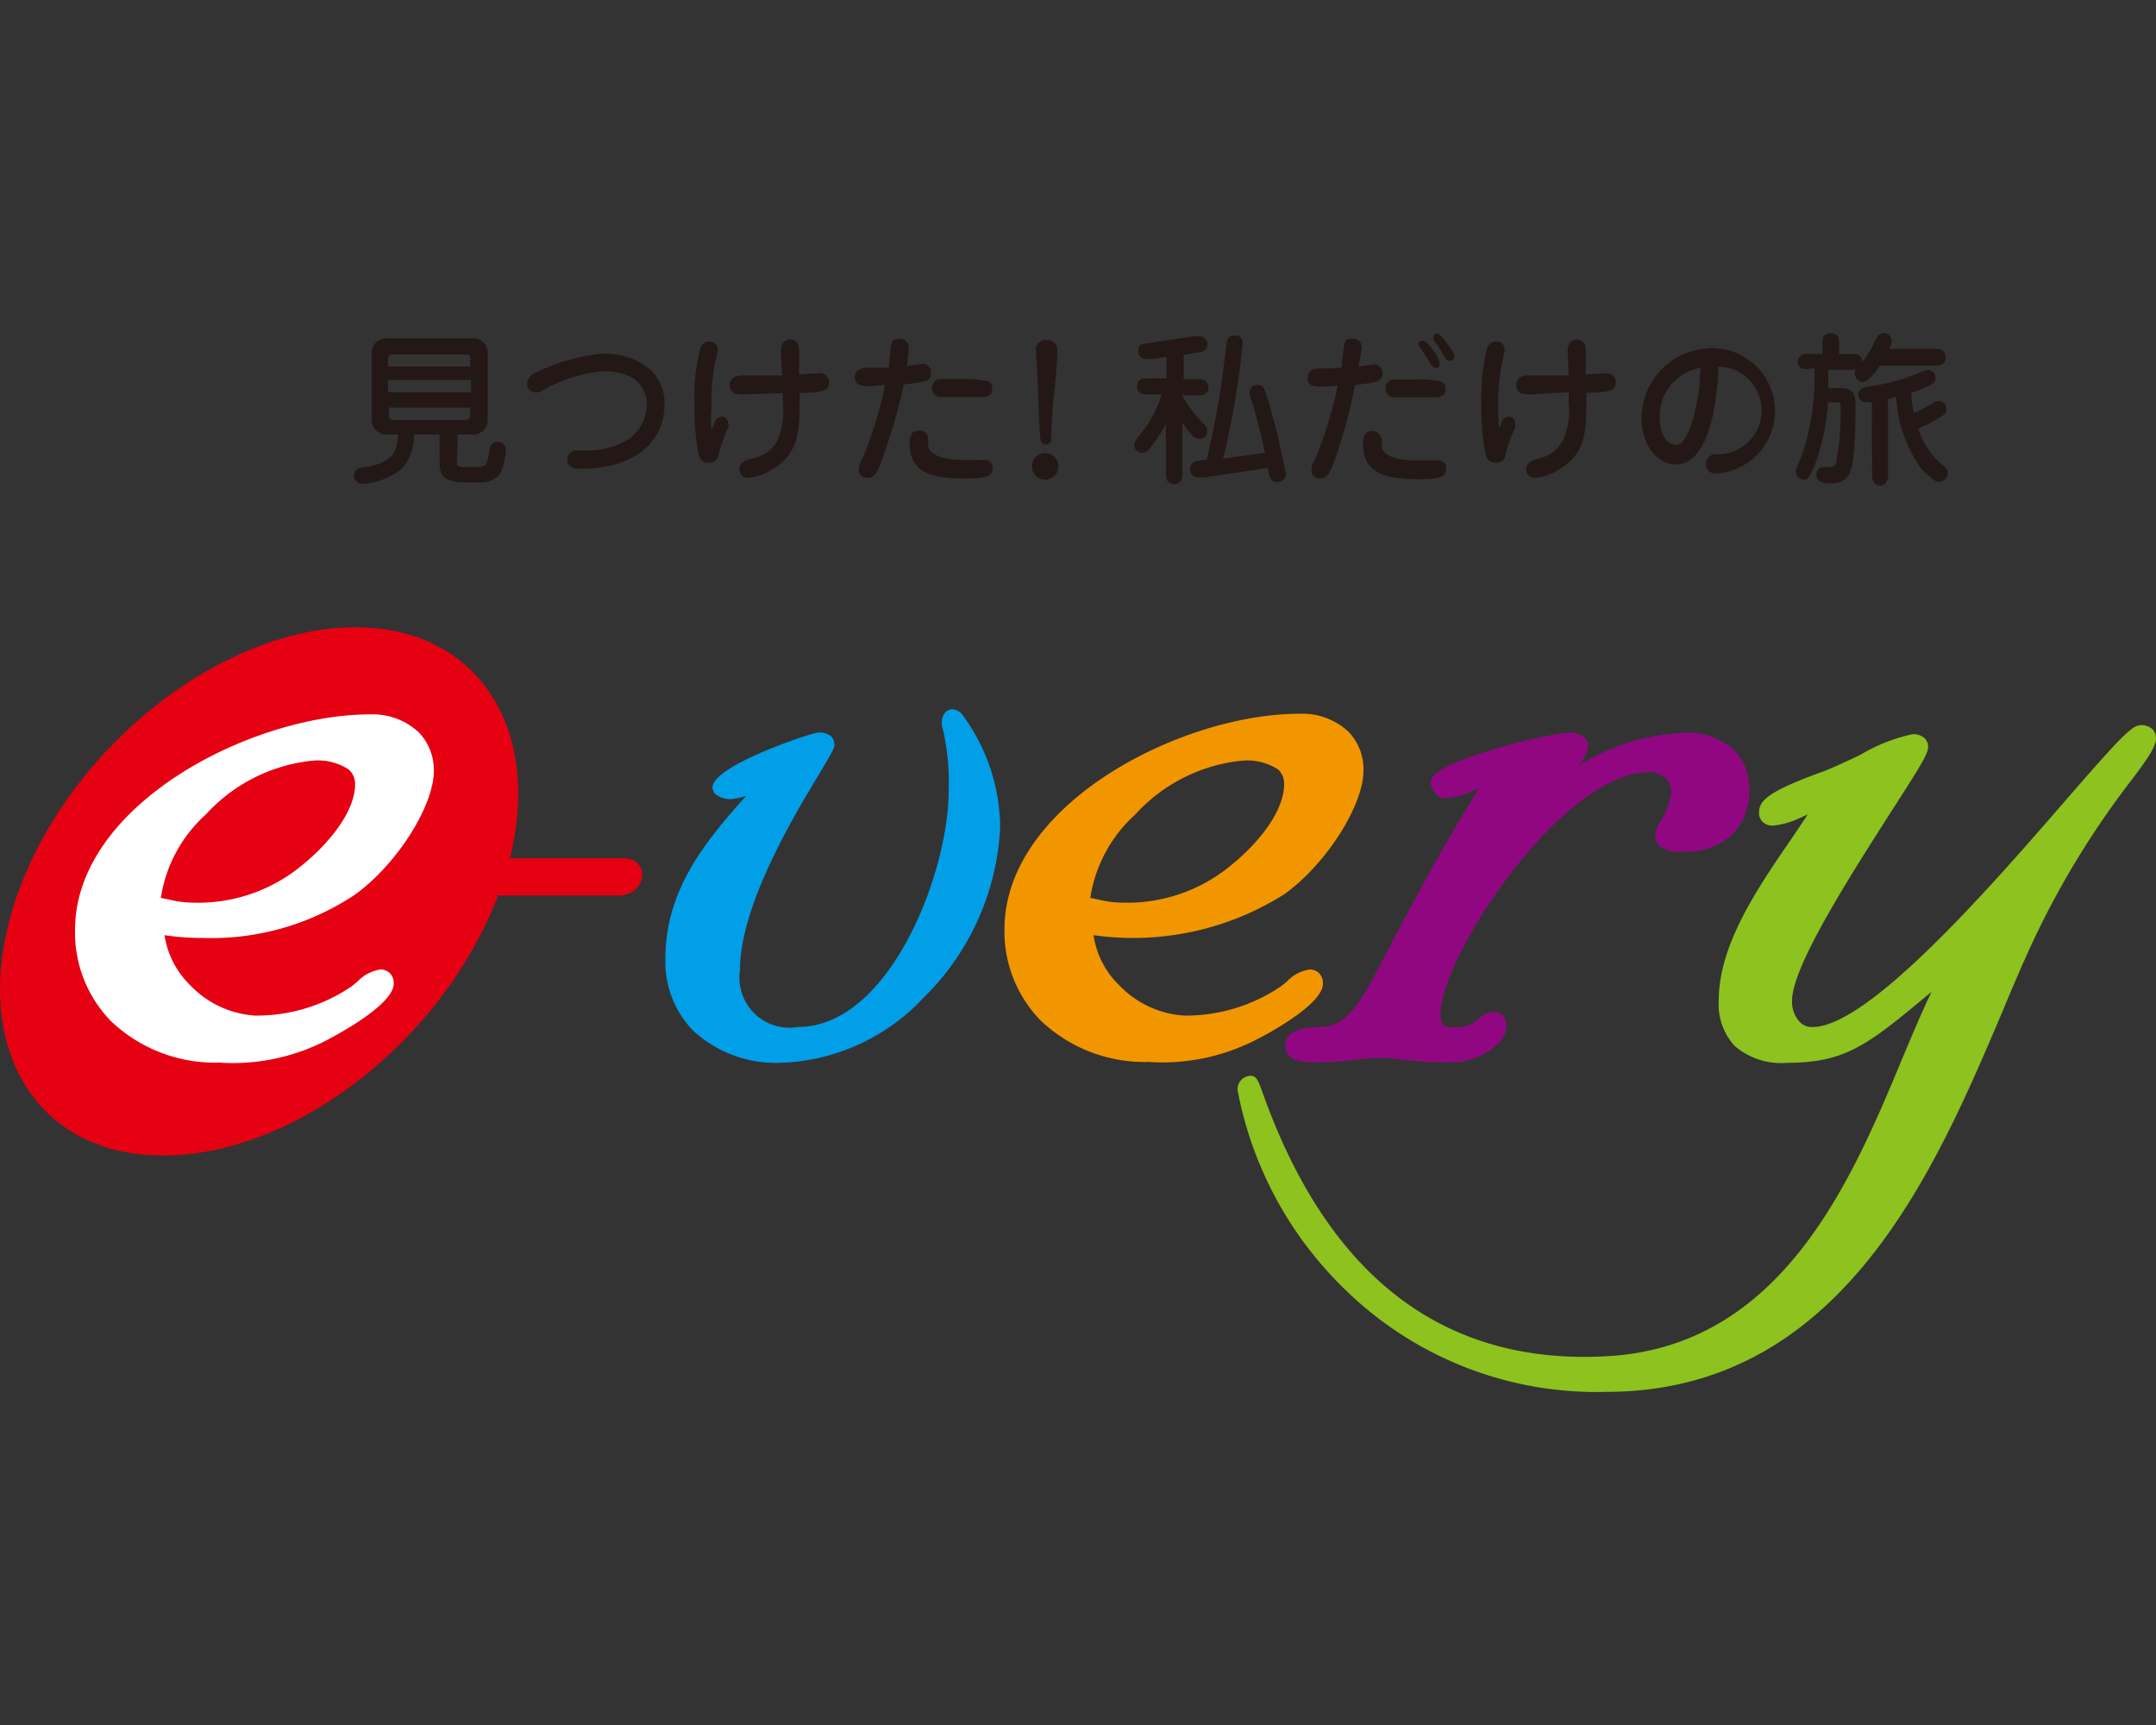
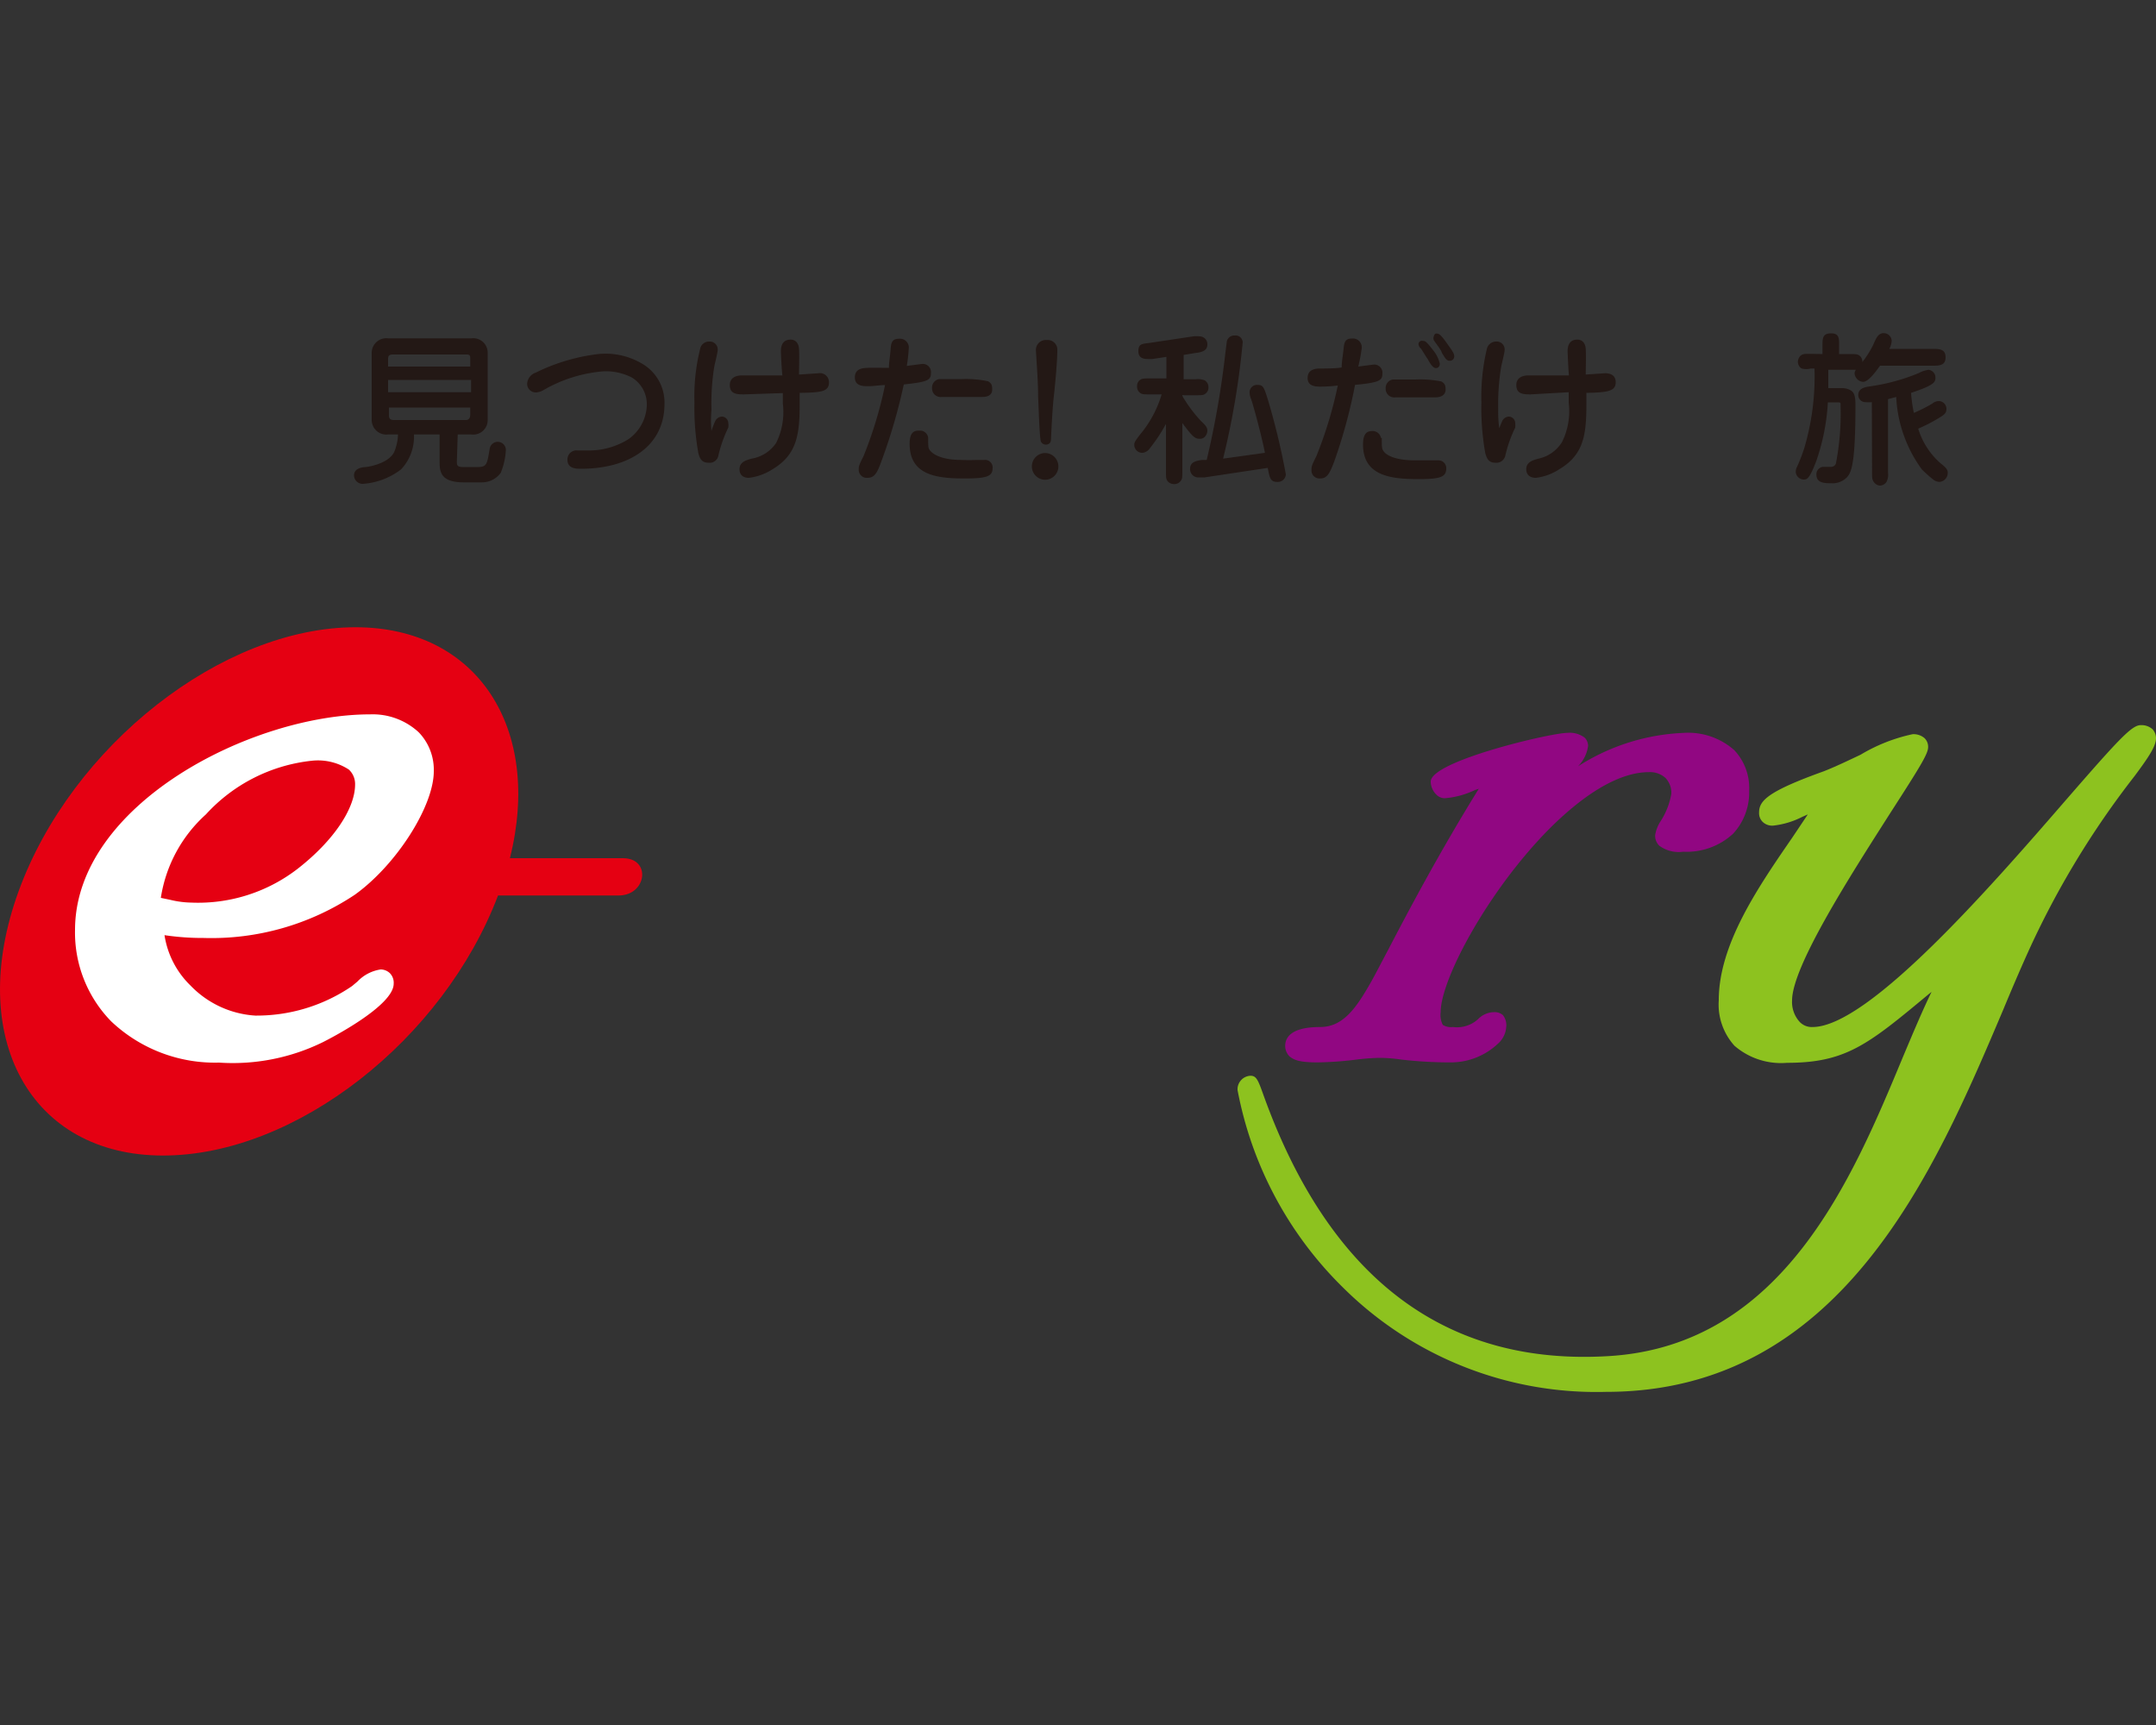
<svg xmlns="http://www.w3.org/2000/svg" viewBox="0 0 100 80">
  <rect x="0" y="0" width="100" height="80" fill="#333333" stroke="none" />
  <defs>
    <style>.cls-1{fill:none;}.cls-2{fill:#009fe8;}.cls-3{fill:#f29600;}.cls-4{fill:#910782;}.cls-5{fill:#8dc21f;}.cls-6{fill:#e50012;}.cls-7{fill:#fff;}.cls-8{fill:#231815;}</style>
  </defs>
  <g>
    <g>
      <rect class="cls-1" width="100" height="80" />
-       <path class="cls-2" d="M44.18,32.89c-.29,0-.5.27-.5.66a.93.93,0,0,0,.06.3A11,11,0,0,1,44,36.7c0,3.76-2.73,10.93-7,10.93A2.32,2.32,0,0,1,34.32,45c0-3,2.48-7.13,3.68-9.11.59-1,.7-1.17.7-1.35a.53.53,0,0,0-.15-.39.83.83,0,0,0-.62-.17c-.29,0-4.88,1.53-4.88,2.53a.43.43,0,0,0,.14.32,1.1,1.1,0,0,0,.74.23,2.93,2.93,0,0,0,.68-.15c-1.91,2.12-3.75,4.37-3.75,7.56a4.6,4.6,0,0,0,1.29,3.33,5.68,5.68,0,0,0,4.07,1.49,9.5,9.5,0,0,0,6.6-3,11.86,11.86,0,0,0,3.57-7.94,8.92,8.92,0,0,0-1.72-5.16A.69.69,0,0,0,44.18,32.89Z" />
-       <path class="cls-3" d="M61.36,45.62a.66.66,0,0,0-.18-.49.63.63,0,0,0-.42-.17,1.81,1.81,0,0,0-1.07.56l-.26.21a7.84,7.84,0,0,1-4.5,1.37,4.56,4.56,0,0,1-3-1.39,4.06,4.06,0,0,1-1.21-2.34,13.11,13.11,0,0,0,8.85-1.9c1.93-1.38,3.67-4.11,3.67-5.73a2.5,2.5,0,0,0-.7-1.81,3.14,3.14,0,0,0-2.25-.83c-5.52,0-13.7,4.2-13.7,10a5.9,5.9,0,0,0,1.69,4.24,7,7,0,0,0,5,1.91,9.49,9.49,0,0,0,4.8-.94C58.41,48.16,61.36,46.65,61.36,45.62Zm-1.8-9.24c0,1.12-1,2.61-2.65,3.9A7.52,7.52,0,0,1,52,41.86a4.45,4.45,0,0,1-1-.13l-.43-.09a6.54,6.54,0,0,1,2.09-3.87,7.73,7.73,0,0,1,4.92-2.49,2.64,2.64,0,0,1,1.71.41A.91.91,0,0,1,59.56,36.38Z" />
      <path class="cls-4" d="M61.23,47.63c-1.34,0-1.62.48-1.62.88a.68.68,0,0,0,.18.46c.23.22.58.3,1.33.3a16.18,16.18,0,0,0,1.72-.12A9.81,9.81,0,0,1,64,49.06a7.16,7.16,0,0,1,1,.08,19.61,19.61,0,0,0,2.28.13,3.18,3.18,0,0,0,2.19-.86,1.13,1.13,0,0,0,.39-.76.76.76,0,0,0-.15-.57.57.57,0,0,0-.4-.14,1.06,1.06,0,0,0-.76.33,1.45,1.45,0,0,1-1.16.36.72.72,0,0,1-.47-.1,1,1,0,0,1-.1-.58c0-1.56,2.26-5.73,5.08-8.55,1.7-1.69,3.28-2.59,4.57-2.59a1.07,1.07,0,0,1,.78.27,1,1,0,0,1,.27.73A3.39,3.39,0,0,1,77,38.12a1.68,1.68,0,0,0-.23.61.64.64,0,0,0,.19.49,1.52,1.52,0,0,0,1.11.28,3.18,3.18,0,0,0,2.31-.83,2.81,2.81,0,0,0,.75-2,2.56,2.56,0,0,0-.69-1.88,3.23,3.23,0,0,0-2.37-.8,9.82,9.82,0,0,0-4.88,1.55,1.67,1.67,0,0,0,.47-.95.55.55,0,0,0-.16-.38,1.15,1.15,0,0,0-.82-.22c-.74,0-6.32,1.3-6.32,2.26a.86.86,0,0,0,.24.58.56.56,0,0,0,.41.19,4,4,0,0,0,1.4-.38l.18-.06c-1.82,2.93-3.31,5.75-4.22,7.5-.32.6-.56,1.07-.75,1.41C62.92,46.73,62.31,47.63,61.23,47.63Z" />
      <path class="cls-5" d="M99.84,33.82a.77.77,0,0,0-.55-.19c-.41,0-1,.63-3.51,3.52-3.4,3.92-9.11,10.48-11.71,10.48a.77.77,0,0,1-.59-.23,1.37,1.37,0,0,1-.36-1c0-1.59,2.74-5.85,4.54-8.67,1.41-2.19,1.77-2.77,1.77-3.08a.55.55,0,0,0-.17-.42.78.78,0,0,0-.55-.18A7.9,7.9,0,0,0,86.3,35c-.59.28-1.2.57-1.71.77-2.59.93-3,1.36-3,1.91a.57.57,0,0,0,.16.43.64.64,0,0,0,.49.18,3.91,3.91,0,0,0,1.36-.41l.25-.11-.73,1.09c-1.6,2.32-3.4,4.95-3.4,7.53a2.85,2.85,0,0,0,.73,2.11,3.3,3.3,0,0,0,2.44.79c2.73,0,3.77-.86,6.55-3.17l.15-.12c-.43.88-.86,1.91-1.32,3-2.35,5.65-5.56,13.39-13.63,13.89-7.57.47-12.94-3.58-16-12-.28-.78-.35-1-.64-1a.63.63,0,0,0-.6.66,17.32,17.32,0,0,0,4.88,9.15A16.67,16.67,0,0,0,74.5,64.55c10.89,0,15.23-10.22,18.4-17.69.39-.94.77-1.83,1.14-2.65A40.34,40.34,0,0,1,99,36c.7-.94,1-1.41,1-1.77A.62.62,0,0,0,99.84,33.82Z" />
      <path class="cls-6" d="M28.89,39.8H23.65c1.51-6-1.49-10.71-7.16-10.71-6.17,0-13.17,5.48-15.63,12.25s.54,12.25,6.7,12.25,13-5.38,15.54-12.06h5.59C30,41.53,30.22,39.8,28.89,39.8Z" />
      <path class="cls-7" d="M18.26,45.62a.63.63,0,0,0-.18-.49.63.63,0,0,0-.42-.17,1.86,1.86,0,0,0-1.08.56l-.25.21a7.83,7.83,0,0,1-4.49,1.37,4.56,4.56,0,0,1-3-1.39,4.12,4.12,0,0,1-1.21-2.34,12,12,0,0,0,1.82.13,12,12,0,0,0,7-2c1.93-1.38,3.67-4.11,3.67-5.73a2.5,2.5,0,0,0-.7-1.81,3.14,3.14,0,0,0-2.25-.83c-5.52,0-13.69,4.2-13.69,10a5.89,5.89,0,0,0,1.68,4.24,7,7,0,0,0,5,1.91,9.49,9.49,0,0,0,4.8-.94C15.32,48.16,18.26,46.65,18.26,45.62Zm-1.79-9.24c0,1.12-1,2.61-2.65,3.9a7.55,7.55,0,0,1-4.93,1.58,4.44,4.44,0,0,1-1-.13l-.43-.09a6.54,6.54,0,0,1,2.09-3.87,7.76,7.76,0,0,1,4.92-2.49,2.62,2.62,0,0,1,1.71.41A.91.91,0,0,1,16.47,36.38Z" />
      <path class="cls-8" d="M21.85,17.62v.57H18v-.57Zm-.62,2.53h.64a.67.67,0,0,0,.75-.68V16.36a.67.67,0,0,0-.75-.67H18a.68.68,0,0,0-.76.67v3.11a.68.68,0,0,0,.76.68h.46a2.28,2.28,0,0,1-.18.82c-.27.53-1.18.68-1.33.69s-.53.05-.53.39a.4.4,0,0,0,.4.39,3.27,3.27,0,0,0,1.78-.67,2.2,2.2,0,0,0,.6-1.62h1.19v1.3c0,.49.11.92,1.12.92h.85a1.07,1.07,0,0,0,.87-.45,3.28,3.28,0,0,0,.23-1,.38.38,0,0,0-.38-.43.38.38,0,0,0-.37.34c-.12.71-.13.83-.57.83h-.66c-.29,0-.29-.1-.29-.26ZM18,17v-.31c0-.14,0-.25.22-.25h3.42c.06,0,.17,0,.17.14V17Zm3.81,1.9v.33c0,.25-.17.25-.2.25H18.26c-.19,0-.22-.12-.22-.2v-.38Z" />
      <path class="cls-8" d="M29.77,16.86a2.08,2.08,0,0,1,1.05,1.88c0,1.89-1.57,3-3.88,3-.19,0-.62,0-.62-.41a.42.42,0,0,1,.47-.44h.47a3.43,3.43,0,0,0,1.9-.53A2,2,0,0,0,30,18.8a1.45,1.45,0,0,0-.69-1.29A2.65,2.65,0,0,0,28,17.22a6.6,6.6,0,0,0-2.79.87.74.74,0,0,1-.37.11.4.4,0,0,1-.39-.42.59.59,0,0,1,.4-.5,9,9,0,0,1,2.81-.85A3.31,3.31,0,0,1,29.77,16.86Z" />
      <path class="cls-8" d="M36.22,16.28c0-.21.06-.53.45-.53.21,0,.37.14.39.43s0,1,0,1.19l.9-.06a.42.42,0,0,1,.49.42c0,.45-.39.47-1.36.49,0,.24,0,.35,0,.55,0,1.45-.16,2.34-1.27,3a2.59,2.59,0,0,1-1.08.39c-.41,0-.44-.29-.44-.4,0-.34.32-.42.56-.49A1.7,1.7,0,0,0,36,20.54a3.21,3.21,0,0,0,.31-1.82c0-.15,0-.21,0-.49l-1.79.06c-.31,0-.67,0-.67-.43s.44-.45.57-.45h1l.87,0C36.26,17.23,36.22,16.44,36.22,16.28ZM33,20c0-.06.14-.4.17-.46a.36.36,0,0,1,.33-.22.31.31,0,0,1,.28.31.59.59,0,0,1,0,.2,6,6,0,0,0-.46,1.3.41.41,0,0,1-.45.33c-.29,0-.4-.14-.48-.45a11.87,11.87,0,0,1-.18-2.35,9,9,0,0,1,.26-2.46.42.42,0,0,1,.42-.36.37.37,0,0,1,.4.38c0,.13-.14.66-.16.78A10.65,10.65,0,0,0,33,19,5.59,5.59,0,0,0,33,20Z" />
      <path class="cls-8" d="M40.9,21.34c-.21.59-.33.82-.67.82a.37.37,0,0,1-.4-.39c0-.14,0-.18.22-.61a19,19,0,0,0,1-3.3c-.27,0-.52.05-.77.05s-.63,0-.63-.41.37-.43.58-.44.78,0,1,0c0-.26.06-.58.08-.88s.08-.47.39-.47a.41.41,0,0,1,.45.46,7.84,7.84,0,0,1-.09.8l.69-.09a.38.38,0,0,1,.43.41c0,.35-.16.42-1.26.54A26,26,0,0,1,40.9,21.34Zm4.61-2.93-1.08,0-.75,0a.4.4,0,0,1-.45-.42.4.4,0,0,1,.33-.41c.13,0,.88,0,1.07,0a5,5,0,0,1,1.19.1c.2.1.2.24.2.41C46,18.41,45.66,18.41,45.51,18.41Zm-2.46,1.88c0,.46,0,.51.12.64s.49.4,1.42.4a7,7,0,0,0,.71,0l.36,0a.35.35,0,0,1,.38.38c0,.39-.3.48-1.29.48-1.31,0-2.56-.15-2.56-1.61,0-.62.29-.61.47-.61A.38.38,0,0,1,43.05,20.29Z" />
      <path class="cls-8" d="M49.09,21.63a.62.62,0,0,1-.61.62.62.62,0,0,1,0-1.24A.62.62,0,0,1,49.09,21.63Zm-.54-5.86a.45.45,0,0,1,.49.5c0,.48-.1,1.57-.16,2.1s-.1,1.29-.13,1.94c0,.1,0,.31-.25.31a.26.26,0,0,1-.22-.14c-.07-.19-.11-1.77-.13-2.06,0-.72-.06-1.43-.1-2.14A.46.46,0,0,1,48.55,15.77Z" />
      <path class="cls-8" d="M54.84,18.32c0,.08.1.2.17.32a6.52,6.52,0,0,0,.69.88c.21.2.3.3.3.45s-.11.38-.34.38-.32-.06-.82-.73v2.22c0,.25,0,.36-.06.44a.36.36,0,0,1-.32.17.39.39,0,0,1-.27-.1c-.11-.11-.11-.19-.11-.51V19.66a7.48,7.48,0,0,1-.74,1.12A.48.48,0,0,1,53,21a.37.37,0,0,1-.39-.35c0-.11,0-.15.27-.5a5.18,5.18,0,0,0,1-1.86h-.54c-.25,0-.35,0-.43-.05a.35.35,0,0,1-.17-.32.36.36,0,0,1,.1-.27c.12-.1.19-.1.5-.1h.76v-1l-.65.1h-.17c-.17,0-.48,0-.48-.36s.18-.34.54-.39l2-.3a1.32,1.32,0,0,1,.3,0,.36.36,0,0,1,.36.38c0,.31-.31.36-.55.39l-.55.09v1.13h.54a.89.89,0,0,1,.44.05.37.37,0,0,1,.17.32.33.33,0,0,1-.11.27c-.1.1-.18.1-.5.1h-.54ZM58.67,21c-.16-.82-.53-2.17-.64-2.49a.79.79,0,0,1-.07-.3.34.34,0,0,1,.36-.36c.27,0,.3.1.48.66A32.71,32.71,0,0,1,59.64,22a.37.37,0,0,1-.4.35c-.32,0-.35-.19-.44-.65l-2.93.44-.25,0a.38.38,0,0,1-.42-.4c0-.33.3-.37.56-.41l.21,0a41.81,41.81,0,0,0,.87-5s.06-.48.06-.48a.35.35,0,0,1,.37-.29.33.33,0,0,1,.37.31,37.09,37.09,0,0,1-.91,5.4Z" />
      <path class="cls-8" d="M61.9,21.36c-.22.59-.34.83-.67.83a.37.37,0,0,1-.4-.4c0-.14,0-.19.22-.62a19.12,19.12,0,0,0,1-3.29,7.09,7.09,0,0,1-.77.05c-.24,0-.63,0-.63-.4s.36-.44.58-.44.77,0,1-.05c0-.26.06-.58.09-.88s.08-.46.39-.46a.41.41,0,0,1,.45.45A8,8,0,0,1,63,17l.69-.09a.38.38,0,0,1,.43.41c0,.34-.16.42-1.27.53A24.27,24.27,0,0,1,61.9,21.36ZM66,15.81c.09,0,.14,0,.47.43a1.52,1.52,0,0,1,.31.62c0,.14-.08.21-.18.21s-.22-.11-.38-.42c-.05-.06-.24-.38-.31-.48A.34.34,0,0,1,65.8,16a.19.19,0,0,1,0-.08A.16.16,0,0,1,66,15.81Zm.54,2.62-1.08,0-.75,0a.4.4,0,0,1-.44-.42.4.4,0,0,1,.33-.41c.13,0,.88,0,1.06,0a5,5,0,0,1,1.19.09c.2.1.2.25.2.42C67,18.43,66.66,18.43,66.5,18.43Zm-2.45,1.88c0,.46,0,.51.11.65s.5.39,1.43.39c.18,0,.42,0,.72,0l.35,0a.36.36,0,0,1,.38.38c0,.4-.3.49-1.29.49-1.31,0-2.57-.16-2.57-1.61,0-.63.3-.62.47-.62A.39.39,0,0,1,64.05,20.31Zm2.54-4.84c.1,0,.17,0,.53.52.21.29.29.42.29.52a.2.2,0,0,1-.21.22c-.13,0-.18-.06-.37-.38,0-.09-.31-.48-.36-.56a.23.23,0,0,1,0-.21A.16.16,0,0,1,66.59,15.47Z" />
      <path class="cls-8" d="M72.71,16.28c0-.21.06-.53.45-.53.21,0,.37.14.39.43s0,1,0,1.19l.89-.06c.1,0,.5,0,.5.42s-.39.47-1.36.49c0,.24,0,.35,0,.55,0,1.45-.15,2.34-1.27,3a2.51,2.51,0,0,1-1.07.39c-.41,0-.45-.29-.45-.4,0-.34.32-.42.57-.49a1.7,1.7,0,0,0,1.09-.77,3.21,3.21,0,0,0,.31-1.82c0-.15,0-.21,0-.49L71,18.29c-.31,0-.67,0-.67-.43s.44-.45.57-.45h1l.87,0C72.75,17.23,72.71,16.44,72.71,16.28ZM69.5,20c0-.06.14-.4.17-.46a.36.36,0,0,1,.32-.22.31.31,0,0,1,.29.31,1,1,0,0,1,0,.2,6,6,0,0,0-.46,1.3.42.42,0,0,1-.45.33c-.29,0-.4-.14-.48-.45a11.87,11.87,0,0,1-.18-2.35,9.56,9.56,0,0,1,.25-2.46.44.44,0,0,1,.43-.36.37.37,0,0,1,.4.38c0,.13-.14.66-.16.78a10.65,10.65,0,0,0-.14,2,5.59,5.59,0,0,0,.07,1Z" />
-       <path class="cls-8" d="M78.87,17.06a9.4,9.4,0,0,1-.42,2.63,2.79,2.79,0,0,1-.38.76.43.43,0,0,1-.35.18c-.43,0-.74-.54-.74-1.25A2.27,2.27,0,0,1,78.87,17.06ZM79.7,17a2,2,0,0,1-.06,4.07.43.43,0,0,0-.5.44.42.42,0,0,0,.48.45,2.91,2.91,0,0,0-.07-5.81,3.27,3.27,0,0,0-3.41,3.24c0,1.17.66,2.15,1.61,2.15C79,21.52,79.62,19.54,79.7,17Z" />
      <path class="cls-8" d="M86.82,18.65a1.33,1.33,0,0,1-.28,0,.33.33,0,0,1-.35-.33c0-.32.33-.37.53-.4A9.32,9.32,0,0,0,89,17.3a1.37,1.37,0,0,1,.45-.15.36.36,0,0,1,.32.37c0,.21-.08.35-1.13.7a6.32,6.32,0,0,0,.13.93,7.42,7.42,0,0,0,.85-.43.5.5,0,0,1,.3-.12.36.36,0,0,1,.36.36c0,.21-.1.28-.46.49a7.51,7.51,0,0,1-.85.43A3.5,3.5,0,0,0,90,21.48c.31.24.34.33.34.45a.42.42,0,0,1-.38.42.5.5,0,0,1-.28-.1,6.07,6.07,0,0,1-.54-.48,6.2,6.2,0,0,1-1.19-3.36l-.38.1v3.4a.76.76,0,0,1-.07.44.38.38,0,0,1-.3.17.36.36,0,0,1-.24-.11c-.13-.13-.13-.25-.13-.5Zm-2.29-2.23v-.35c0-.38,0-.61.4-.61s.37.26.37.61v.35h.48c.3,0,.39,0,.5.1a.36.36,0,0,1,.1.27,4.52,4.52,0,0,0,.51-.81c.12-.28.22-.53.48-.53a.37.37,0,0,1,.37.36.89.89,0,0,1-.11.37h2c.31,0,.61,0,.61.39s-.3.39-.61.39H87.2c-.21.29-.54.75-.79.75a.43.43,0,0,1-.39-.39.3.3,0,0,1,.06-.17H84.8V18h.63a.79.79,0,0,1,.42.11c.17.1.21.33.21.67,0,2.76-.19,3.14-.41,3.37a.93.93,0,0,1-.74.26c-.25,0-.66,0-.66-.39a.34.34,0,0,1,.35-.37l.32,0a.24.24,0,0,0,.23-.14,12.13,12.13,0,0,0,.22-2.69c0-.16,0-.16-.16-.16h-.43a9.92,9.92,0,0,1-.54,2.73c-.29.75-.4.85-.57.85a.38.38,0,0,1-.38-.37.55.55,0,0,1,.07-.24,7.93,7.93,0,0,0,.33-.86,11.7,11.7,0,0,0,.47-3.68H84a.91.91,0,0,1-.44,0,.37.37,0,0,1-.17-.31.41.41,0,0,1,.11-.27c.11-.1.18-.1.5-.1Z" />
    </g>
  </g>
</svg>